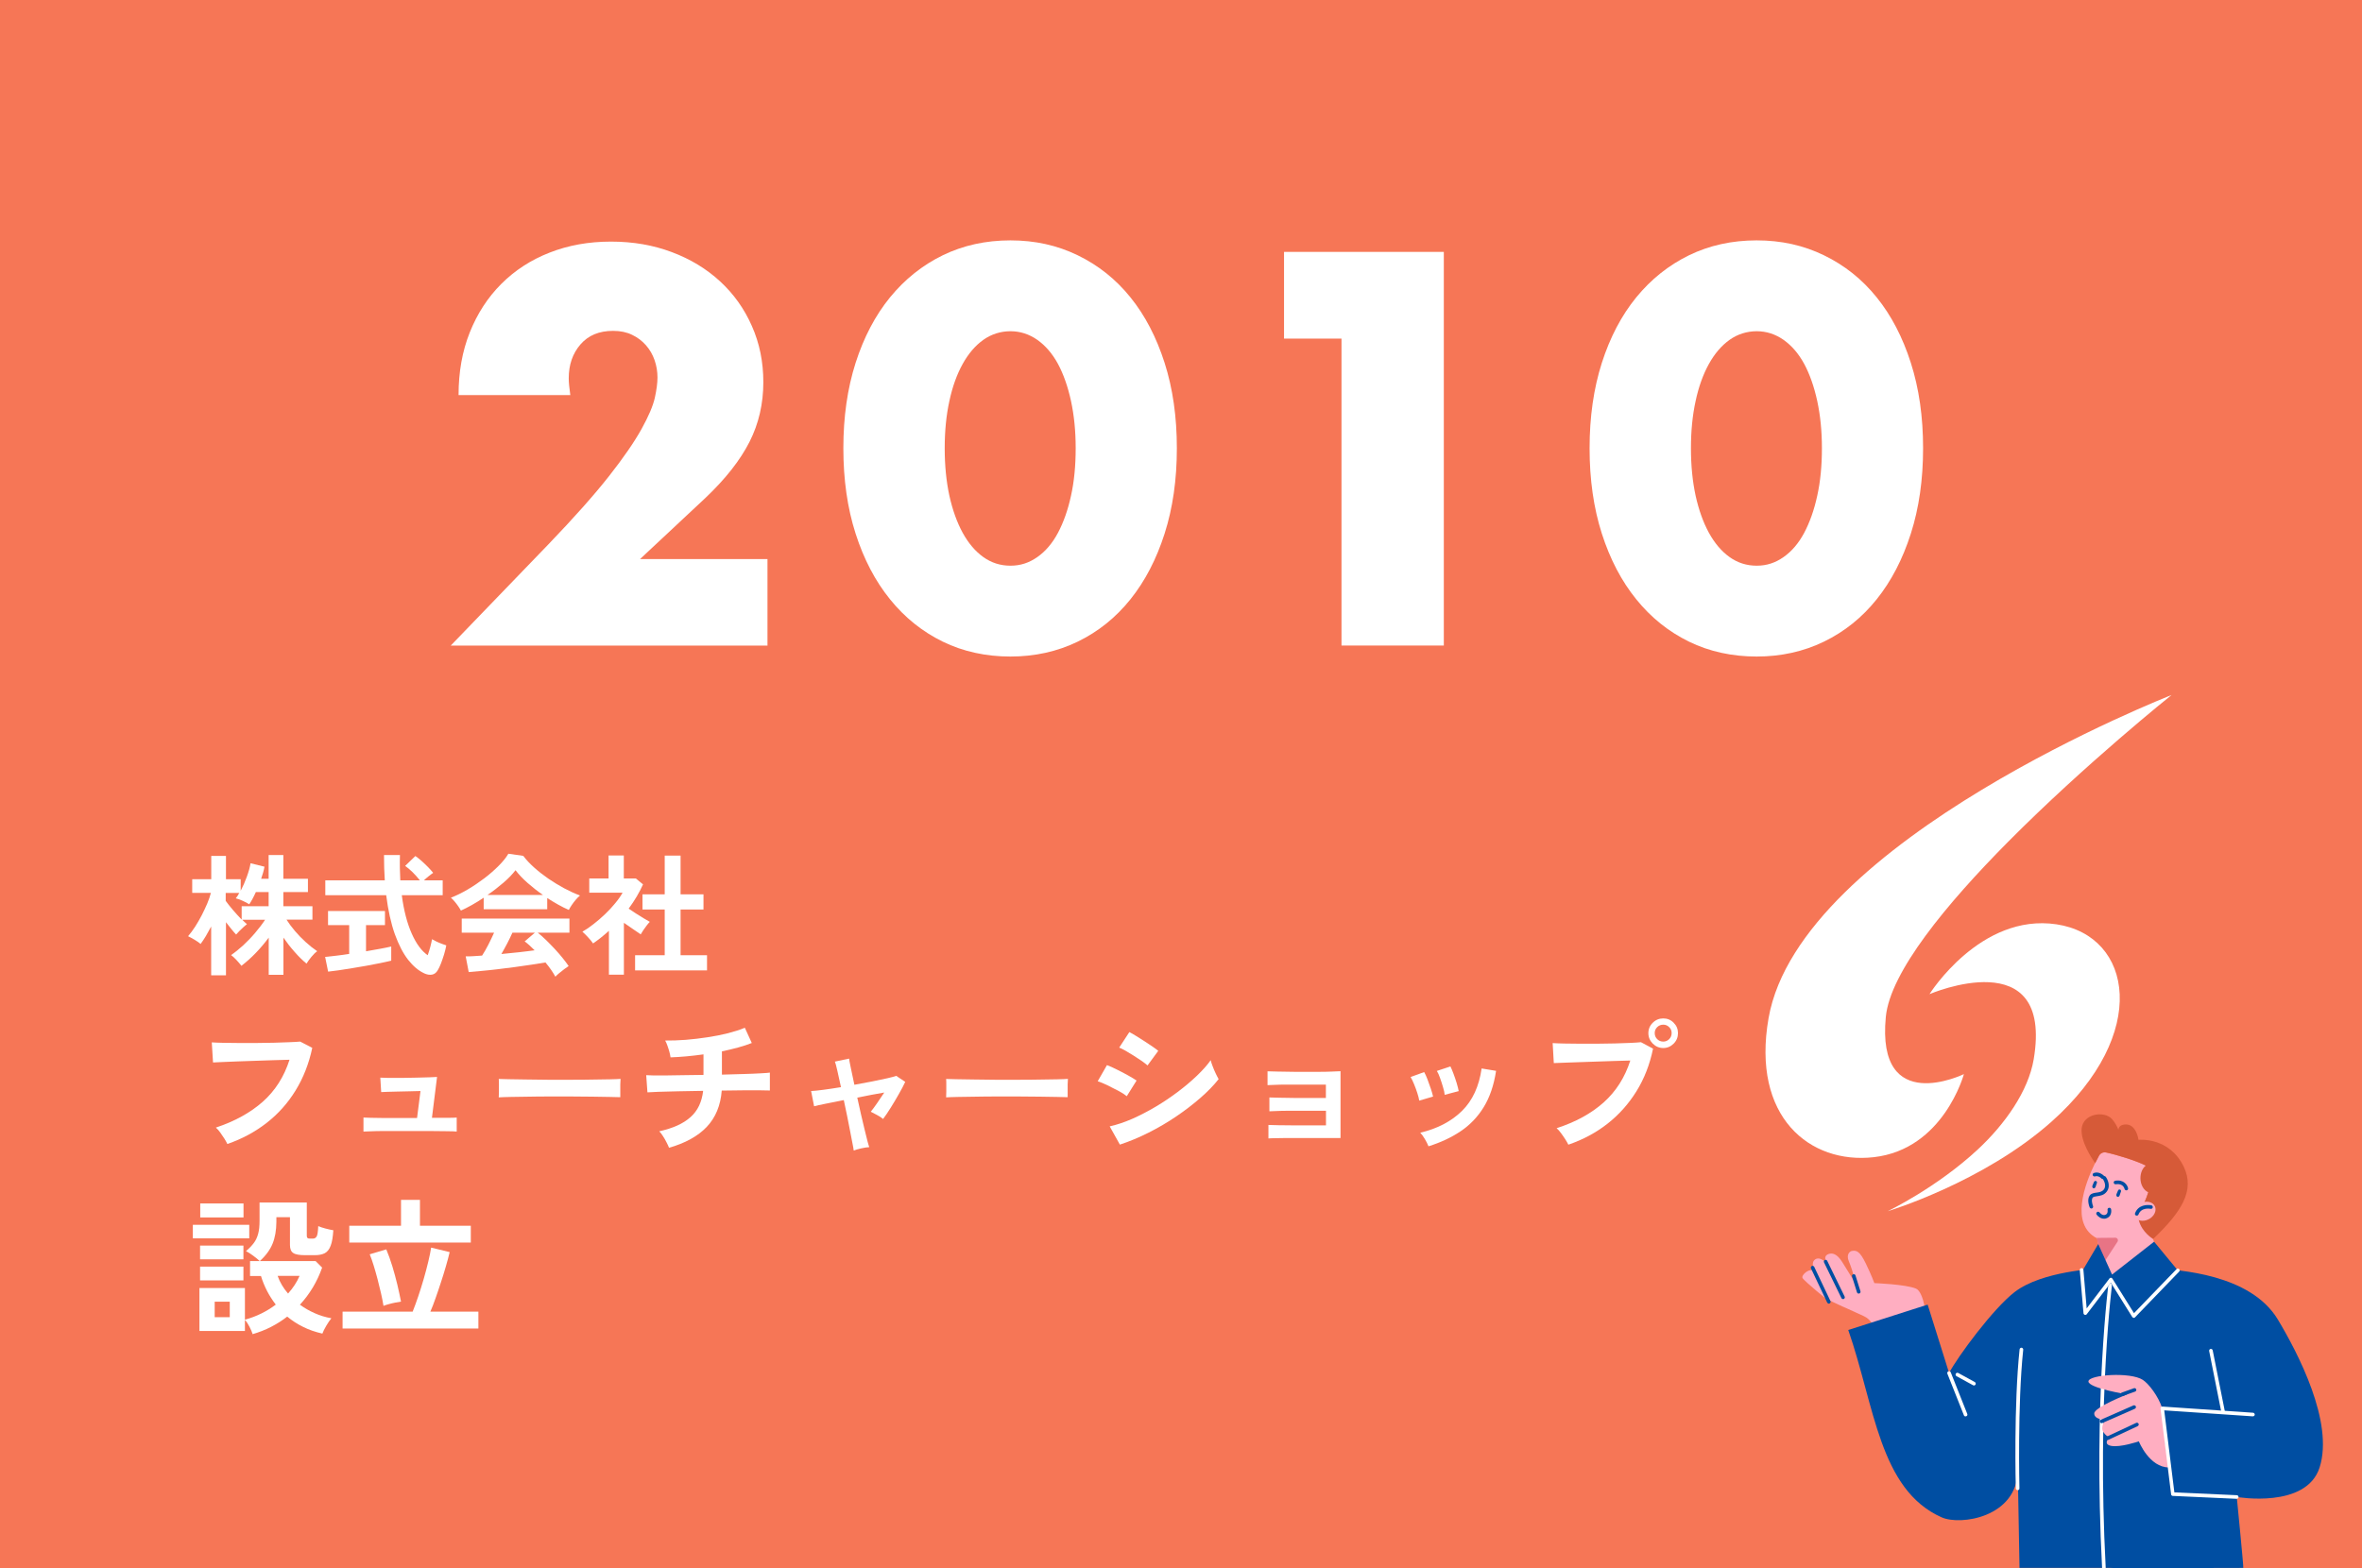
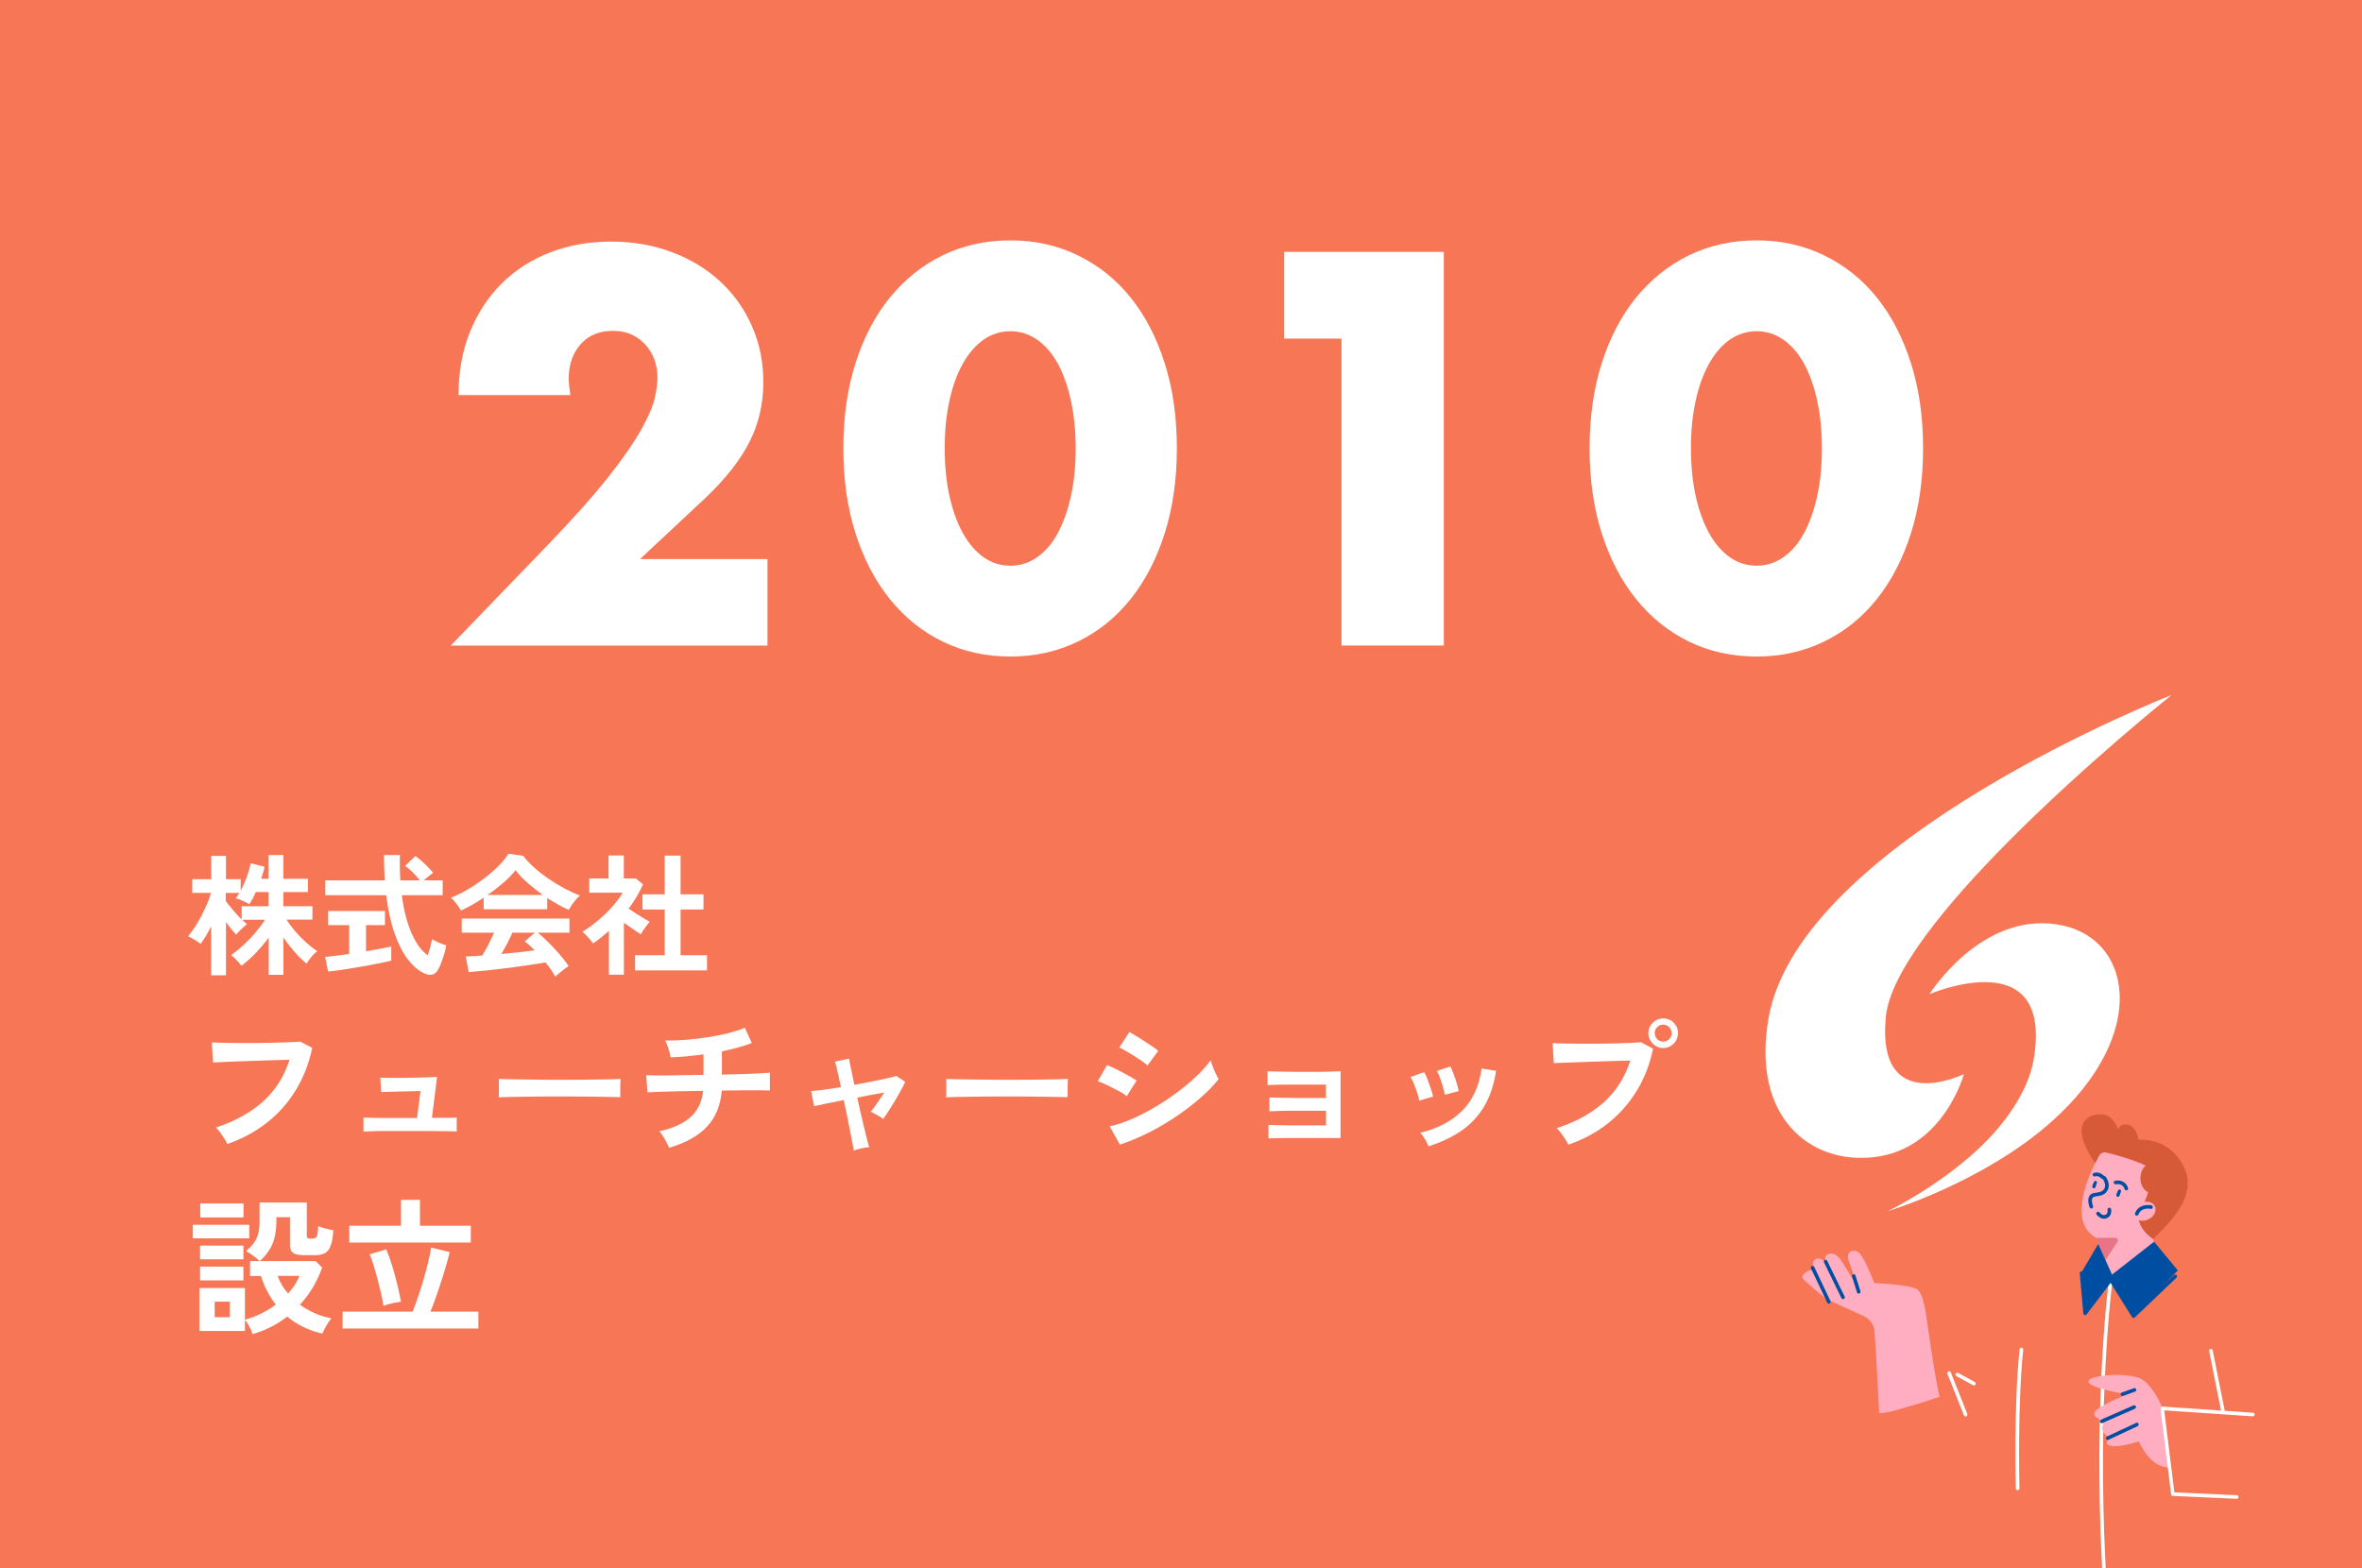
<svg xmlns="http://www.w3.org/2000/svg" id="src" width="268" height="178" viewBox="0 0 268 178">
  <rect width="268" height="178" style="fill: #f67656; stroke-width: 0px;" />
  <g>
    <path d="m207.5,147.66s-2.81-2.28-2.98-2.62c-.18-.35.89-1.27,1.34-.71l1.64,3.33Z" style="fill: #ffaec1; stroke-width: 0px;" />
    <path d="m205.91,142.96c.62-.49,1.45.49,1.52.57-.06-.08-.74-.93.04-1.21.42-.15.95-.05,1.55.9.83,1.32,1.52,2.47,1.52,2.47,0,0-.21-1.22-.77-2.56-.32-.76.12-1.12.34-1.16.54-.1.91.03,1.59,1.42.67,1.39.97,2.23.97,2.23,0,0,3.54.13,4.72.62.47.2.79,1.07.99,2.05.22,1.05,1.17,8.37,1.71,10.23-1.87.62-3.76,1.21-5.67,1.71-.36.09-1.2.17-1.2.17,0,0-.35-6.99-.53-9.31-.06-.74-.52-1.39-1.19-1.71-1.5-.71-3.88-1.71-4.04-1.9-.51-.61-1.22-1.92-1.64-3.33-.24-.79-.11-1.02.1-1.19Z" style="fill: #ffaec1; stroke-width: 0px;" />
    <path d="m210.9,146.8s.04,0,.06,0c.11-.03.17-.15.13-.26l-.56-1.79c-.03-.11-.15-.17-.26-.13-.11.03-.17.15-.13.26l.56,1.79c.03.09.11.14.2.14Z" style="fill: #004ea2; stroke-width: 0px;" />
-     <path d="m218.72,148.07l2.43,7.75c.98-1.86,4.99-7.3,7.44-9.19,3.11-2.4,9.41-2.65,9.41-2.65,0,0,5.44-.13,6.78-.02,2.26.18,10.53.57,13.67,5.79,2.28,3.8,6.38,11.65,4.74,16.79-1.51,4.73-9.4,3.35-9.4,3.35,0,0,.8,8.06.74,8.05,0,0-15.23.05-15.04,0,0,0,.01.03.03,0h-10.38l-.2-11.04c-.08,5.3-6.5,6.26-8.64,5.3-7.07-3.15-7.59-12.65-10.59-21.26l9.01-2.88Z" style="fill: #004ea2; fill-rule: evenodd; stroke-width: 0px;" />
    <path d="m238.72,177.95c.12,0,.21.11.2,0-1.01-19.15.76-32.56.78-32.69.01-.11-.06-.22-.18-.23-.11-.02-.22.06-.23.18-.02.14-1.79,13.56-.78,32.75,0,.11.1,0,.2,0Z" style="fill: #fff; stroke-width: 0px;" />
    <path d="m228.93,169.12c.12,0,.21-.1.2-.21,0-.09-.23-9.49.43-15.73.01-.11-.07-.21-.18-.23-.11-.01-.21.07-.23.18-.67,6.27-.44,15.69-.43,15.78,0,.11.09.2.2.2Z" style="fill: #fff; stroke-width: 0px;" />
    <path d="m223.02,160.74s.05,0,.08-.01c.11-.04.16-.16.11-.27l-1.87-4.71c-.04-.11-.16-.16-.27-.11-.11.04-.16.16-.11.27l1.87,4.71c.03.08.11.13.19.13Z" style="fill: #fff; stroke-width: 0px;" />
    <path d="m223.97,157.24c.07,0,.14-.04.18-.11.05-.1.02-.22-.08-.28l-1.88-1.03c-.1-.05-.22-.02-.28.08-.05.1-.02.22.08.28l1.88,1.03s.07.03.1.03Z" style="fill: #fff; stroke-width: 0px;" />
    <path d="m245.71,164.09l-.37-4.26c-.47-1.42-1.55-2.8-2.21-3.23-1.41-.92-6.14-.59-6.17.17-.03.76,4.39,1.48,4.39,1.48,0,0-3.7,1.45-3.73,2.15-.03.71,1.23.74,1.23.74,0,0-.58.85-.18,1.41.4.56.71.55.71.55,0,0-.87.79.15.99,1.03.21,3.15-.51,3.15-.51,0,0,1.18,2.96,3.42,2.96l-.4-2.46Z" style="fill: #ffaec1; fill-rule: evenodd; stroke-width: 0px;" />
    <path d="m252.24,160.42s.03,0,.04,0c.11-.02.18-.13.16-.24l-1.38-6.93c-.02-.11-.13-.18-.24-.16-.11.02-.18.13-.16.24l1.38,6.93c.02.1.11.17.2.17Z" style="fill: #fff; stroke-width: 0px;" />
    <path d="m253.79,170.1c.11,0,.2-.09.2-.2,0-.11-.08-.21-.2-.21l-7.08-.32-1.15-9.31,10.05.68c.11,0,.21-.08.22-.19,0-.11-.08-.21-.19-.22l-10.29-.7c-.06,0-.12.02-.16.06-.04.04-.06.11-.05.17l1.2,9.73c.01.1.09.18.19.18l7.25.33s0,0,0,0Z" style="fill: #fff; stroke-width: 0px;" />
    <path d="m240.36,128.24c.26.68.32,1.27.32,1.27,0,0-.39-.72-.32-1.27Z" style="fill: #004ea2; stroke-width: 0px;" />
    <path d="m237.72,132.02c.17-.34.32-.63.44-.85.16-.29.48-.44.8-.37,1.26.26,4.11,1.15,4.81,1.67.79.59.04,3.17-.82,4.73-.09.16-.15.32-.2.48l.84.94,1.52,4.31-5.62,2.3-.66-.57-.89-4.12c-3.13-1.59-1.36-6.22-.24-8.52Z" style="fill: #ffaec1; stroke-width: 0px;" />
    <path d="m238.59,133.8s.1-.02.14-.05c.08-.08.09-.21.01-.29-.02-.02-.52-.56-1.16-.34-.11.04-.16.15-.13.26.04.11.15.16.26.13.38-.13.72.22.72.23.04.04.1.07.15.07Z" style="fill: #004ea2; stroke-width: 0px;" />
    <g>
      <path d="m241.26,135.09s.03,0,.04,0c.11-.02.18-.13.16-.24-.08-.36-.48-1.01-1.46-.85-.11.02-.19.12-.17.23.02.11.12.19.23.17.82-.13.98.46,1,.53.02.1.11.16.2.16Z" style="fill: #004ea2; stroke-width: 0px;" />
      <path d="m240.54,135.54c.04-.1.08-.21.11-.31.04-.08-.02-.2-.1-.23-.01,0-.03,0-.04,0-.06-.02-.12,0-.15.05-.02.03-.03.04-.04.06-.05.1-.09.2-.13.3-.05.11-.09.2-.04.32.03.08.13.12.21.09.12-.05.14-.14.18-.26Z" style="fill: #004ea2; stroke-width: 0px;" />
      <path d="m237.81,134.57c.04-.1.08-.21.11-.31.04-.08-.02-.2-.1-.23-.01,0-.03,0-.04,0-.06-.02-.12,0-.15.05-.02.03-.03.04-.04.06-.05.1-.09.2-.13.3-.05.11-.09.2-.04.32.03.08.13.12.21.09.12-.05.14-.14.18-.26Z" style="fill: #004ea2; stroke-width: 0px;" />
    </g>
    <path d="m238.72,138.32c.14,0,.29-.04.45-.13.49-.3.37-.93.36-.96-.02-.11-.13-.18-.24-.16-.11.02-.18.13-.16.24,0,.01.07.37-.17.52-.37.23-.7-.18-.74-.23-.07-.09-.2-.11-.29-.04-.09.07-.11.2-.04.29.14.19.46.46.84.46Z" style="fill: #004ea2; stroke-width: 0px;" />
    <path d="m237.29,137.16s.05,0,.08-.02c.1-.04.16-.16.11-.27-.07-.17-.22-.7-.04-.95.08-.1.27-.13.49-.16.36-.05.81-.11,1.12-.54.54-.75-.09-1.62-.12-1.66-.07-.09-.2-.11-.29-.04-.09.07-.11.2-.04.29,0,.01.48.67.12,1.17-.21.28-.52.33-.84.37-.29.04-.59.08-.77.32-.35.47-.05,1.26-.01,1.35.03.08.11.13.19.13Z" style="fill: #004ea2; stroke-width: 0px;" />
    <path d="m239.94,140.47c.24-.05.44.19.34.42l-1.7,2.61-.68-3.01,2.04-.02Z" style="fill: #e87485; stroke-width: 0px;" />
    <path d="m236.19,128.08c.17-1.72,2.59-2.05,3.45-1.07.33.37.69,1.02.71,1.23.04-.31.22-.57.71-.62,1.35-.14,1.58,1.74,1.58,1.74,0,0,3.49-.38,5.14,3.06,1.29,2.7-.28,5.15-3.48,8.19,0,0-1.26-.72-1.62-2.11-.1-.41.03-.87.27-1.31.3-.54.59-1.21.8-1.88-.51-.21-.89-.85-.89-1.6,0-.61.24-1.14.61-1.43-1.01-.53-3.39-1.26-4.51-1.49-.32-.07-.65.09-.8.37-.12.22-.27.51-.44.85-.41-.58-1.67-2.5-1.53-3.95Z" style="fill: #d65a38; stroke-width: 0px;" />
    <g>
      <path d="m242.27,138.19c.35.44,1.11.48,1.7.08.59-.4.78-1.09.43-1.53-.35-.44-1.11-.48-1.7-.08-.59.4-.78,1.09-.43,1.53Z" style="fill: #ffaec1; stroke-width: 0px;" />
      <path d="m242.45,137.96c.08,0,.16-.05.19-.13.32-.85,1.34-.65,1.38-.64.11.02.22-.05.24-.16.02-.11-.05-.22-.16-.24-.49-.1-1.5-.05-1.85.9-.04.11.01.22.12.26.02,0,.05.01.07.01Z" style="fill: #004ea2; stroke-width: 0px;" />
    </g>
    <polygon points="236.19 144.37 238.07 141.19 239.64 144.65 244.41 140.92 247.1 144.18 242.09 149.37 239.5 145.23 236.59 149.05 236.19 144.37" style="fill: #004ea2; fill-rule: evenodd; stroke-width: 0px;" />
    <path d="m242.09,149.57c.05,0,.1-.02.14-.06l4.72-4.51c.08-.08.08-.21,0-.29-.08-.08-.21-.08-.29,0l-4.54,4.34-2.46-3.92c-.04-.06-.1-.09-.16-.1-.07,0-.13.03-.17.08l-2.59,3.4-.35-4.03c0-.11-.11-.2-.22-.19-.11,0-.2.11-.19.22l.4,4.55c0,.08.07.16.15.18.08.02.17,0,.22-.07l2.73-3.58,2.43,3.89c.03.05.09.09.15.09,0,0,.02,0,.03,0Z" style="fill: #004ea2; stroke-width: 0px;" />
    <path d="m240.82,158.43s.05,0,.07-.01l1.37-.49c.11-.04.16-.16.12-.26-.04-.11-.16-.16-.26-.12l-1.37.49c-.11.04-.16.16-.12.26.03.08.11.14.19.14Z" style="fill: #004ea2; stroke-width: 0px;" />
    <path d="m238.46,161.52s.06,0,.08-.02l3.69-1.62c.1-.05.15-.17.11-.27-.05-.1-.17-.15-.27-.11l-3.69,1.62c-.1.05-.15.17-.11.27.03.08.11.12.19.12Z" style="fill: #004ea2; stroke-width: 0px;" />
    <path d="m239.15,163.42s.06,0,.09-.02l3.31-1.55c.1-.05.15-.17.1-.27-.05-.1-.17-.15-.27-.1l-3.31,1.55c-.1.05-.15.17-.1.27.03.07.11.12.19.12Z" style="fill: #004ea2; stroke-width: 0px;" />
    <path d="m209.12,147.44s.06,0,.08-.02c.1-.05.15-.17.1-.27-.13-.28-1.9-3.9-1.98-4.06-.05-.1-.17-.14-.27-.09-.1.05-.14.17-.09.27.02.04,1.85,3.77,1.97,4.04.03.08.11.12.19.12Z" style="fill: #004ea2; stroke-width: 0px;" />
    <path d="m207.5,147.95s.06,0,.09-.02c.1-.05.15-.17.1-.27l-1.84-3.88c-.05-.1-.17-.15-.27-.1-.1.05-.15.17-.1.27l1.84,3.88c.04.07.11.12.19.12Z" style="fill: #004ea2; stroke-width: 0px;" />
-     <path d="m242.09,149.57c.06,0,.11-.02.15-.06l5.01-5.19c.08-.08.08-.21,0-.29-.08-.08-.21-.08-.29,0l-4.83,5-2.45-3.92c-.04-.06-.1-.09-.16-.1-.07,0-.13.03-.17.08l-2.59,3.4-.37-4.38c0-.11-.11-.2-.22-.19-.11,0-.2.11-.19.22l.42,4.9c0,.08.07.16.15.18.08.02.17,0,.22-.07l2.73-3.58,2.43,3.89c.03.05.09.09.15.1,0,0,.01,0,.02,0Z" style="fill: #fff; stroke-width: 0px;" />
  </g>
  <g>
    <path d="m23.96,110.67v-5.52c-.2.38-.4.74-.6,1.08-.2.34-.41.64-.6.9-.16-.14-.38-.3-.67-.47-.29-.17-.54-.31-.75-.41.27-.31.53-.67.8-1.08s.51-.85.75-1.3c.23-.45.44-.9.63-1.34.18-.44.32-.84.41-1.2h-2.12v-1.55h2.16v-2.64h1.67v2.64h1.67v1.31c.25-.47.48-.99.69-1.57.21-.58.36-1.09.43-1.55l1.58.39c-.04.22-.09.45-.16.68s-.14.46-.22.69h.85v-2.69h1.67v2.69h2.79v1.51h-2.79v1.61h3.3v1.52h-2.94c.26.41.57.83.95,1.28s.78.86,1.22,1.26c.44.4.88.75,1.31,1.04-.22.16-.44.38-.67.66-.23.28-.41.53-.54.75-.46-.38-.92-.83-1.37-1.35-.46-.52-.88-1.06-1.25-1.6v4.22h-1.67v-4.22c-.45.61-.94,1.19-1.47,1.74s-1.08,1.04-1.63,1.46c-.13-.18-.31-.39-.54-.64s-.44-.44-.63-.58c.44-.3.89-.67,1.37-1.1.47-.44.93-.91,1.36-1.42.43-.51.81-1,1.13-1.49h-2.6c.1.1.2.19.29.28.09.08.18.16.25.22-.1.08-.23.19-.4.34s-.32.3-.48.46-.27.28-.35.38c-.15-.16-.33-.36-.53-.61-.2-.25-.41-.51-.62-.79v6.03h-1.67Zm3.46-6.34v-1.48h3.06v-1.61h-1.45c-.25.56-.5,1.02-.75,1.39-.19-.13-.44-.26-.75-.4-.31-.14-.57-.23-.78-.28.13-.15.26-.35.4-.61h-1.54v.9c.2.28.47.62.81,1.02.34.4.67.76.98,1.08Z" style="fill: #fff; stroke-width: 0px;" />
    <path d="m37.23,110.27l-.34-1.67c.31-.03.7-.08,1.19-.13s1-.13,1.54-.21v-3.27h-2.4v-1.6h6.46v1.6h-2.15v2.97c.59-.1,1.13-.2,1.64-.29.51-.09.92-.18,1.22-.25v1.6c-.34.09-.75.18-1.24.28s-1.01.2-1.56.3c-.55.1-1.1.19-1.65.28s-1.06.17-1.53.24c-.47.07-.87.12-1.19.15Zm10.88.18c-.63-.29-1.23-.8-1.8-1.52-.57-.73-1.07-1.7-1.51-2.91-.43-1.21-.76-2.69-.98-4.42h-6.91v-1.69h6.75c-.06-.9-.09-1.85-.09-2.87h1.81c-.03,1.01-.01,1.97.04,2.87h2.22c-.25-.32-.52-.62-.82-.92-.3-.29-.58-.53-.85-.72l1.16-1.12c.22.15.46.34.72.57.26.23.5.47.74.71.23.24.42.45.56.63-.14.09-.31.22-.51.38-.2.16-.39.32-.54.47h2.13v1.69h-4.64c.23,1.74.61,3.19,1.13,4.36s1.13,1.98,1.81,2.45c.11-.31.21-.63.3-.97.09-.34.15-.62.19-.85.11.07.27.15.47.25.2.1.42.19.63.27.22.08.39.14.52.18-.06.32-.14.66-.25,1.02s-.23.7-.35,1.02c-.12.32-.25.58-.37.78-.16.28-.38.45-.65.5s-.58,0-.92-.16Z" style="fill: #fff; stroke-width: 0px;" />
    <path d="m52.3,103.35c-.07-.14-.17-.3-.3-.49-.13-.19-.27-.37-.42-.55-.15-.18-.29-.32-.42-.43.62-.24,1.25-.55,1.9-.93.65-.38,1.28-.81,1.89-1.27.61-.46,1.15-.94,1.63-1.42s.85-.94,1.1-1.37l1.69.24c.32.43.73.87,1.22,1.31.5.45,1.04.87,1.63,1.28.59.4,1.2.77,1.81,1.1.62.33,1.21.6,1.78.81-.15.12-.31.28-.48.48-.17.2-.33.41-.47.62-.14.21-.25.39-.32.54-.39-.17-.79-.37-1.2-.6-.41-.23-.83-.48-1.25-.75v1.27h-7.21v-1.31c-.46.31-.91.59-1.36.84s-.86.46-1.24.63Zm10.71,7.49c-.12-.23-.28-.48-.47-.76-.19-.28-.41-.56-.65-.85-.46.08-.99.16-1.58.25-.6.09-1.23.18-1.89.27-.67.09-1.33.17-1.98.25-.65.08-1.26.14-1.82.19-.56.05-1.04.1-1.44.13l-.34-1.78c.22,0,.49,0,.81-.02.32-.02.67-.04,1.05-.07.23-.35.46-.76.71-1.24.24-.48.46-.93.65-1.36h-3.67v-1.6h12.22v1.6h-3.6c.27.21.57.47.9.79s.66.66,1,1.02c.34.36.65.72.93,1.07.28.35.51.65.68.91-.13.08-.29.19-.49.34s-.39.3-.58.46c-.19.15-.33.29-.43.4Zm-7.7-9.27h6.3c-.61-.42-1.18-.87-1.73-1.35s-1.01-.97-1.39-1.46c-.34.45-.79.92-1.36,1.41-.57.49-1.17.96-1.82,1.4Zm1.58,6.7c.67-.06,1.33-.13,1.98-.2.66-.07,1.25-.15,1.79-.22-.43-.44-.81-.78-1.13-1.01l1.16-.99h-2.55c-.17.39-.37.79-.59,1.22s-.45.82-.66,1.2Z" style="fill: #fff; stroke-width: 0px;" />
    <path d="m69.09,110.61v-4.97c-.28.25-.57.5-.87.74-.3.24-.61.47-.93.69-.13-.2-.32-.43-.57-.7-.25-.27-.46-.48-.64-.63.4-.23.82-.51,1.26-.86.44-.34.88-.72,1.31-1.13.43-.41.82-.83,1.16-1.25.35-.42.63-.82.83-1.19h-3.78v-1.61h2.19v-2.61h1.73v2.61h1.37l.81.67c-.42.93-.96,1.85-1.63,2.75.26.18.54.37.84.56.3.19.59.37.87.54.28.16.51.3.69.4-.1.1-.22.24-.35.41-.13.17-.26.35-.39.54-.12.18-.22.34-.29.47-.27-.18-.57-.39-.91-.62-.34-.23-.67-.47-1-.69v5.89h-1.73Zm2.97-.48v-1.72h3.36v-5.19h-2.52v-1.72h2.52v-4.4h1.8v4.4h2.6v1.72h-2.6v5.19h3v1.72h-8.16Z" style="fill: #fff; stroke-width: 0px;" />
    <path d="m25.79,129.82c-.07-.15-.17-.34-.32-.58-.15-.24-.31-.47-.48-.71s-.34-.42-.5-.56c2.14-.71,3.92-1.69,5.32-2.93,1.4-1.24,2.42-2.83,3.04-4.77-.53.01-1.13.03-1.81.05s-1.37.04-2.07.07c-.71.02-1.38.05-2.03.07-.65.02-1.22.04-1.7.07-.48.02-.84.04-1.07.05l-.14-2.28c.33.02.76.04,1.29.05.53.01,1.12.02,1.77.02s1.31,0,2,0c.68,0,1.34-.02,1.99-.03.64-.02,1.22-.04,1.74-.06.52-.02.93-.04,1.24-.07l1.37.71c-.38,1.81-1.02,3.42-1.9,4.85s-1.97,2.65-3.28,3.67c-1.31,1.02-2.79,1.82-4.45,2.39Z" style="fill: #fff; stroke-width: 0px;" />
    <path d="m41.24,128.42v-1.59c.17.01.45.02.83.03.38,0,.83.01,1.34.02.51,0,1.04,0,1.61,0h2.3l.39-3.06c-.35.01-.75.02-1.21.03-.46.01-.91.02-1.35.03-.44.01-.83.02-1.18.03-.34.01-.58.02-.72.03l-.1-1.64c.17.01.48.02.92.03.45,0,.95,0,1.52,0,.57,0,1.13-.01,1.69-.03.56-.01,1.05-.03,1.47-.04s.7-.03.84-.04l-.58,4.64c.65,0,1.24,0,1.76,0,.52,0,.87-.01,1.05-.03v1.59c-.19-.02-.56-.04-1.1-.04-.54,0-1.17-.01-1.9-.02s-1.45,0-2.18,0h-1.5c-.56,0-1.11,0-1.65,0-.54,0-1.02.01-1.43.03-.41.01-.69.02-.84.03Z" style="fill: #fff; stroke-width: 0px;" />
    <path d="m56.59,124.54c.01-.16.02-.37.02-.64v-.81c0-.27,0-.48-.02-.64.21.01.59.02,1.14.03.55.01,1.2.02,1.96.03.76.01,1.58.02,2.45.03.87,0,1.74,0,2.61,0s1.69,0,2.46-.02c.77-.01,1.44-.02,2-.03.56-.01.96-.03,1.2-.05-.01.15-.02.36-.03.63s0,.54,0,.82,0,.49,0,.63c-.28-.01-.7-.02-1.24-.03-.55-.01-1.18-.02-1.91-.03-.73-.01-1.5-.02-2.32-.02h-2.48c-.83,0-1.63,0-2.39.02-.76.01-1.44.02-2.04.03-.6.01-1.08.03-1.43.05Z" style="fill: #fff; stroke-width: 0px;" />
    <path d="m75.91,130.26c-.07-.18-.16-.39-.29-.63-.12-.24-.26-.48-.41-.71s-.28-.41-.41-.53c1.55-.34,2.73-.87,3.55-1.61.82-.73,1.29-1.73,1.43-2.98-.98.01-1.92.03-2.81.05-.89.02-1.65.04-2.28.06s-1.04.04-1.23.06l-.14-1.95c.12.01.39.02.79.03.4,0,.9,0,1.5,0s1.26-.01,1.98-.03c.72-.01,1.47-.02,2.23-.03v-2.33c-1.35.19-2.6.3-3.74.34-.02-.18-.07-.39-.13-.63-.07-.24-.14-.48-.23-.72-.08-.24-.17-.42-.25-.56.73.01,1.51-.02,2.33-.08.82-.07,1.65-.16,2.47-.29.82-.12,1.6-.28,2.33-.46.73-.19,1.37-.39,1.91-.62l.79,1.73c-.45.18-.97.35-1.55.51-.58.16-1.19.3-1.84.44v2.64c.88-.02,1.7-.04,2.47-.07.77-.02,1.42-.05,1.95-.08s.87-.05,1.02-.08v2.03c-.17-.01-.52-.02-1.06-.02s-1.19,0-1.95,0c-.77,0-1.58.01-2.45.03-.13,1.7-.71,3.08-1.71,4.13-1,1.05-2.44,1.84-4.3,2.37Z" style="fill: #fff; stroke-width: 0px;" />
    <path d="m96.86,130.55c-.01-.14-.05-.39-.13-.76-.07-.37-.16-.82-.26-1.35s-.21-1.11-.34-1.73c-.12-.62-.25-1.24-.39-1.86-.76.15-1.44.28-2.06.41-.62.12-1.05.22-1.31.29l-.34-1.73c.32-.01.78-.06,1.39-.14.61-.08,1.28-.18,2-.3-.16-.73-.3-1.37-.42-1.9-.12-.53-.21-.86-.27-1l1.61-.34c.01.12.07.46.19,1.02.11.55.25,1.2.41,1.95.7-.12,1.38-.25,2.03-.38s1.22-.25,1.71-.36c.48-.11.82-.2,1.01-.27l1.02.68c-.19.41-.43.87-.73,1.39-.29.52-.6,1.03-.91,1.53-.31.5-.6.93-.87,1.29-.17-.15-.41-.3-.71-.46s-.54-.28-.69-.36c.2-.25.45-.58.73-.99.28-.41.55-.81.8-1.19-.93.16-1.95.35-3.06.58.14.63.28,1.26.42,1.89.15.63.28,1.2.41,1.73s.23.97.33,1.33c.1.36.16.58.2.67-.26.01-.57.06-.92.14-.36.08-.63.16-.82.24Z" style="fill: #fff; stroke-width: 0px;" />
    <path d="m107.35,124.54c.01-.16.02-.37.02-.64v-.81c0-.27,0-.48-.02-.64.21.01.59.02,1.14.03.55.01,1.2.02,1.96.03.76.01,1.58.02,2.45.03.87,0,1.74,0,2.61,0s1.69,0,2.46-.02c.77-.01,1.44-.02,2-.03.56-.01.96-.03,1.2-.05-.01.15-.02.36-.03.63s0,.54,0,.82,0,.49,0,.63c-.28-.01-.7-.02-1.24-.03-.55-.01-1.18-.02-1.91-.03-.73-.01-1.5-.02-2.32-.02h-2.48c-.83,0-1.63,0-2.39.02-.76.01-1.44.02-2.04.03-.6.01-1.08.03-1.43.05Z" style="fill: #fff; stroke-width: 0px;" />
    <path d="m127.85,124.41c-.21-.18-.52-.38-.93-.6s-.83-.43-1.26-.64c-.43-.21-.8-.36-1.11-.46l1.05-1.83c.33.12.71.29,1.14.51.43.21.85.43,1.26.66s.73.42.96.58l-1.12,1.79Zm-.79,5.48l-1.15-2.06c.81-.18,1.66-.46,2.55-.85.88-.39,1.77-.85,2.65-1.37s1.72-1.09,2.52-1.69,1.52-1.21,2.17-1.83c.64-.61,1.17-1.2,1.57-1.77.04.19.12.43.23.71.11.28.22.56.35.82s.23.47.32.62c-.56.71-1.26,1.43-2.09,2.15s-1.74,1.42-2.73,2.09c-.99.67-2.03,1.28-3.12,1.83-1.09.55-2.17,1-3.26,1.36Zm3.15-8.97c-.15-.13-.36-.3-.63-.49-.28-.19-.58-.39-.91-.6s-.64-.4-.94-.57c-.3-.17-.54-.29-.74-.37l1.15-1.76c.23.11.49.27.8.46s.63.39.95.6c.32.21.62.41.9.6.28.19.49.35.63.47l-1.22,1.66Z" style="fill: #fff; stroke-width: 0px;" />
    <path d="m143.92,129.23v-1.56c.23.01.61.02,1.16.03.55.01,1.2.02,1.96.02h3.41v-1.66h-2.62c-.58,0-1.13,0-1.66,0s-.98.01-1.35.03c-.38.01-.64.02-.79.03v-1.57c.24.01.62.02,1.16.03.54.01,1.18.02,1.93.03.75,0,1.55,0,2.41,0h.91v-1.52h-2.8c-.58,0-1.13,0-1.66,0-.53,0-.98.01-1.36.03-.38.01-.65.02-.8.03v-1.57c.24.01.62.02,1.16.03.54.01,1.18.02,1.93.03.75,0,1.56,0,2.43,0,.69,0,1.28,0,1.78-.03.5-.02.82-.03.98-.04v7.58h-4.37c-.59,0-1.15,0-1.67,0-.53,0-.98.01-1.36.02s-.64.01-.79.03Z" style="fill: #fff; stroke-width: 0px;" />
    <path d="m161.03,124.9c-.03-.23-.11-.51-.22-.86-.11-.35-.24-.69-.38-1.03-.14-.34-.27-.6-.38-.78l1.54-.56c.11.19.24.46.37.81.13.35.26.7.38,1.06.12.36.21.66.26.91l-1.57.46Zm1.05,5.19c-.09-.24-.23-.51-.41-.82s-.36-.55-.52-.72c1.95-.46,3.53-1.29,4.73-2.47,1.2-1.18,1.94-2.79,2.23-4.82l1.64.27c-.25,1.64-.72,3.01-1.41,4.13-.69,1.12-1.57,2.03-2.62,2.73-1.06.71-2.26,1.27-3.63,1.7Zm1.84-5.84c-.02-.23-.08-.52-.19-.87s-.21-.71-.34-1.05c-.12-.34-.24-.61-.36-.79l1.54-.51c.1.2.22.48.35.83.13.35.25.7.36,1.06.11.36.18.66.23.91l-1.59.42Z" style="fill: #fff; stroke-width: 0px;" />
    <path d="m177.94,129.89c-.07-.15-.18-.34-.33-.58-.15-.24-.32-.47-.49-.71-.17-.24-.34-.42-.5-.56,2.15-.7,3.93-1.67,5.33-2.92,1.4-1.25,2.41-2.83,3.03-4.76-.53.01-1.13.03-1.8.05s-1.36.04-2.07.07c-.71.02-1.39.04-2.04.07-.65.02-1.22.04-1.7.06s-.84.03-1.07.04l-.13-2.27c.33.02.76.04,1.29.05.54.01,1.13.02,1.77.02s1.31,0,2,0c.69,0,1.35-.02,1.99-.03.64-.02,1.22-.04,1.73-.06s.93-.05,1.24-.08l1.37.73c-.37,1.81-1,3.42-1.89,4.85-.89,1.43-1.98,2.65-3.28,3.67-1.3,1.02-2.78,1.81-4.44,2.38Zm10.78-10.95c-.46,0-.86-.17-1.19-.5-.33-.33-.5-.73-.5-1.19s.17-.86.5-1.18c.33-.33.73-.49,1.19-.49s.86.16,1.18.49c.33.33.49.72.49,1.18s-.16.86-.49,1.19-.72.5-1.18.5Zm0-.73c.26,0,.48-.09.67-.28.19-.19.28-.41.28-.69s-.09-.48-.28-.67-.41-.28-.67-.28-.5.09-.69.28-.28.41-.28.67c0,.27.09.5.28.69.19.19.42.28.69.28Z" style="fill: #fff; stroke-width: 0px;" />
    <path d="m21.88,140.54v-1.54h6.4v1.54h-6.4Zm6.79,10.88c-.08-.25-.2-.54-.37-.86-.17-.33-.34-.58-.51-.76v1.25h-5.16v-4.87h5.16v3.59c.67-.18,1.29-.42,1.88-.71.59-.29,1.13-.63,1.62-1-.38-.5-.72-1.02-1-1.57-.28-.55-.51-1.11-.68-1.68h-1.24v-1.69h1.1c-.19-.18-.43-.38-.73-.6-.29-.22-.57-.4-.83-.53.36-.3.65-.61.88-.91.23-.3.39-.65.5-1.05.11-.4.16-.9.16-1.5v-2.06h5.36v3.79c0,.11.03.19.08.24s.16.07.31.07h.3c.19,0,.33-.08.43-.25.1-.17.15-.56.18-1.17.19.09.46.18.8.27.34.09.65.16.91.2-.05.76-.14,1.34-.3,1.75-.15.41-.37.69-.66.85-.29.15-.67.23-1.14.23h-1.1c-.65,0-1.11-.08-1.35-.25-.25-.16-.37-.47-.37-.91v-3.15h-1.54v.53c-.01.96-.15,1.78-.43,2.47-.28.69-.76,1.35-1.45,1.98h6.33l.74.74c-.56,1.59-1.4,3-2.52,4.21.51.37,1.06.69,1.67.96.6.27,1.24.46,1.9.58-.18.21-.37.5-.58.85s-.35.65-.44.89c-.79-.18-1.52-.43-2.18-.76-.67-.33-1.27-.72-1.81-1.17-.56.44-1.18.83-1.84,1.17-.66.34-1.36.61-2.11.83Zm-5.97-8.5v-1.56h4.92v1.56h-4.92Zm0,2.39v-1.56h4.92v1.56h-4.92Zm.02-7.14v-1.59h4.91v1.59h-4.91Zm1.64,11.32h1.71v-1.76h-1.71v1.76Zm8.33-2.69c.56-.63,1-1.3,1.3-2h-2.49c.25.71.64,1.38,1.18,2Z" style="fill: #fff; stroke-width: 0px;" />
    <path d="m38.87,150.77v-1.91h7.95c.2-.5.41-1.07.63-1.72.22-.65.43-1.32.63-2.01.2-.69.37-1.35.52-1.97s.25-1.14.32-1.57l2.1.51c-.11.49-.26,1.03-.43,1.62s-.36,1.21-.57,1.84c-.2.63-.41,1.23-.61,1.8s-.39,1.07-.58,1.5h5.45v1.91h-15.42Zm.76-9.75v-1.91h5.87v-2.94h2.15v2.94h5.77v1.91h-13.79Zm3.88,7.17c-.07-.43-.16-.9-.28-1.42-.12-.52-.25-1.05-.39-1.59-.14-.54-.29-1.06-.44-1.55-.15-.49-.3-.92-.45-1.28l1.88-.56c.25.6.48,1.24.69,1.93.21.69.39,1.37.56,2.06.16.68.3,1.33.42,1.94-.17.02-.38.06-.64.11-.26.05-.51.11-.76.18s-.44.13-.58.19Z" style="fill: #fff; stroke-width: 0px;" />
  </g>
  <g>
    <path d="m87.1,73.27h-35.96l11.08-11.49c2.92-3.04,5.21-5.62,6.87-7.73,1.66-2.11,2.89-3.9,3.7-5.36.81-1.46,1.31-2.65,1.51-3.55.2-.91.3-1.68.3-2.31,0-.67-.11-1.32-.33-1.96-.22-.63-.54-1.19-.98-1.69-.43-.49-.96-.89-1.57-1.18-.61-.3-1.33-.45-2.16-.45-1.58,0-2.81.51-3.7,1.54-.89,1.03-1.33,2.31-1.33,3.85,0,.43.06,1.07.18,1.9h-12.68c0-2.61.42-4.98,1.27-7.11.85-2.13,2.04-3.97,3.58-5.51s3.37-2.73,5.48-3.55c2.11-.83,4.43-1.25,6.96-1.25s4.79.4,6.9,1.19c2.11.79,3.94,1.9,5.48,3.32,1.54,1.42,2.75,3.11,3.61,5.07.87,1.96,1.3,4.08,1.3,6.37,0,2.45-.52,4.71-1.57,6.78-1.05,2.07-2.72,4.2-5.01,6.37l-7.41,6.93h14.46v9.84Z" style="fill: #fff; stroke-width: 0px;" />
    <path d="m95.69,50.87c0-3.56.46-6.78,1.39-9.69.93-2.9,2.23-5.38,3.91-7.44,1.68-2.05,3.67-3.64,5.98-4.77,2.31-1.12,4.87-1.69,7.67-1.69s5.31.56,7.64,1.69c2.33,1.13,4.33,2.72,5.98,4.77,1.66,2.05,2.95,4.53,3.88,7.44s1.39,6.13,1.39,9.69-.46,6.78-1.39,9.69-2.22,5.39-3.88,7.46c-1.66,2.07-3.65,3.67-5.98,4.8s-4.88,1.69-7.64,1.69-5.36-.56-7.67-1.69c-2.31-1.13-4.31-2.73-5.98-4.8-1.68-2.07-2.98-4.56-3.91-7.46-.93-2.9-1.39-6.13-1.39-9.69Zm11.5,0c0,1.98.18,3.77.53,5.39.36,1.62.86,3.02,1.51,4.21.65,1.18,1.43,2.1,2.34,2.75.91.65,1.93.98,3.08.98s2.12-.33,3.05-.98c.93-.65,1.71-1.57,2.34-2.75.63-1.19,1.13-2.59,1.48-4.21.36-1.62.53-3.42.53-5.39s-.18-3.72-.53-5.36c-.36-1.64-.85-3.04-1.48-4.21-.63-1.16-1.41-2.07-2.34-2.73-.93-.65-1.95-.98-3.05-.98s-2.17.33-3.08.98c-.91.65-1.69,1.56-2.34,2.73-.65,1.17-1.16,2.57-1.51,4.21-.36,1.64-.53,3.43-.53,5.36Z" style="fill: #fff; stroke-width: 0px;" />
    <path d="m152.21,38.43h-6.52v-9.84h18.13v44.67h-11.61v-34.84Z" style="fill: #fff; stroke-width: 0px;" />
    <path d="m180.36,50.87c0-3.56.46-6.78,1.39-9.69.93-2.9,2.23-5.38,3.91-7.44,1.68-2.05,3.67-3.64,5.98-4.77,2.31-1.12,4.87-1.69,7.67-1.69s5.31.56,7.64,1.69c2.33,1.13,4.33,2.72,5.98,4.77,1.66,2.05,2.95,4.53,3.88,7.44s1.39,6.13,1.39,9.69-.46,6.78-1.39,9.69-2.22,5.39-3.88,7.46c-1.66,2.07-3.65,3.67-5.98,4.8s-4.88,1.69-7.64,1.69-5.36-.56-7.67-1.69c-2.31-1.13-4.31-2.73-5.98-4.8-1.68-2.07-2.98-4.56-3.91-7.46-.93-2.9-1.39-6.13-1.39-9.69Zm11.5,0c0,1.98.18,3.77.53,5.39.36,1.62.86,3.02,1.51,4.21.65,1.18,1.43,2.1,2.34,2.75.91.65,1.93.98,3.08.98s2.12-.33,3.05-.98c.93-.65,1.71-1.57,2.34-2.75.63-1.19,1.13-2.59,1.48-4.21.36-1.62.53-3.42.53-5.39s-.18-3.72-.53-5.36c-.36-1.64-.85-3.04-1.48-4.21-.63-1.16-1.41-2.07-2.34-2.73-.93-.65-1.95-.98-3.05-.98s-2.17.33-3.08.98c-.91.65-1.69,1.56-2.34,2.73-.65,1.17-1.16,2.57-1.51,4.21-.36,1.64-.53,3.43-.53,5.36Z" style="fill: #fff; stroke-width: 0px;" />
  </g>
  <g>
    <path d="m218.93,112.82s5.75-9.21,14.41-7.92c8.64,1.3,10.66,12.41-.57,22.4-7.78,6.92-18.59,10.16-18.59,10.16,0,0,5.56-2.66,10.25-7.03,3.05-2.84,5.71-6.59,6.32-10.21,2.27-13.46-11.81-7.4-11.81-7.4" style="fill: #fff; stroke-width: 0px;" />
    <path d="m200.67,115.53c-1.98,11.26,4.7,16.61,11.92,15.8,7.94-.89,10.24-9.43,10.24-9.43,0,0-9.95,4.86-8.86-6.49.49-5.09,6.88-12.82,13.86-19.86,8.81-8.88,18.56-16.67,18.56-16.67,0,0-42.16,16.45-45.72,36.65" style="fill: #fff; stroke-width: 0px;" />
  </g>
</svg>